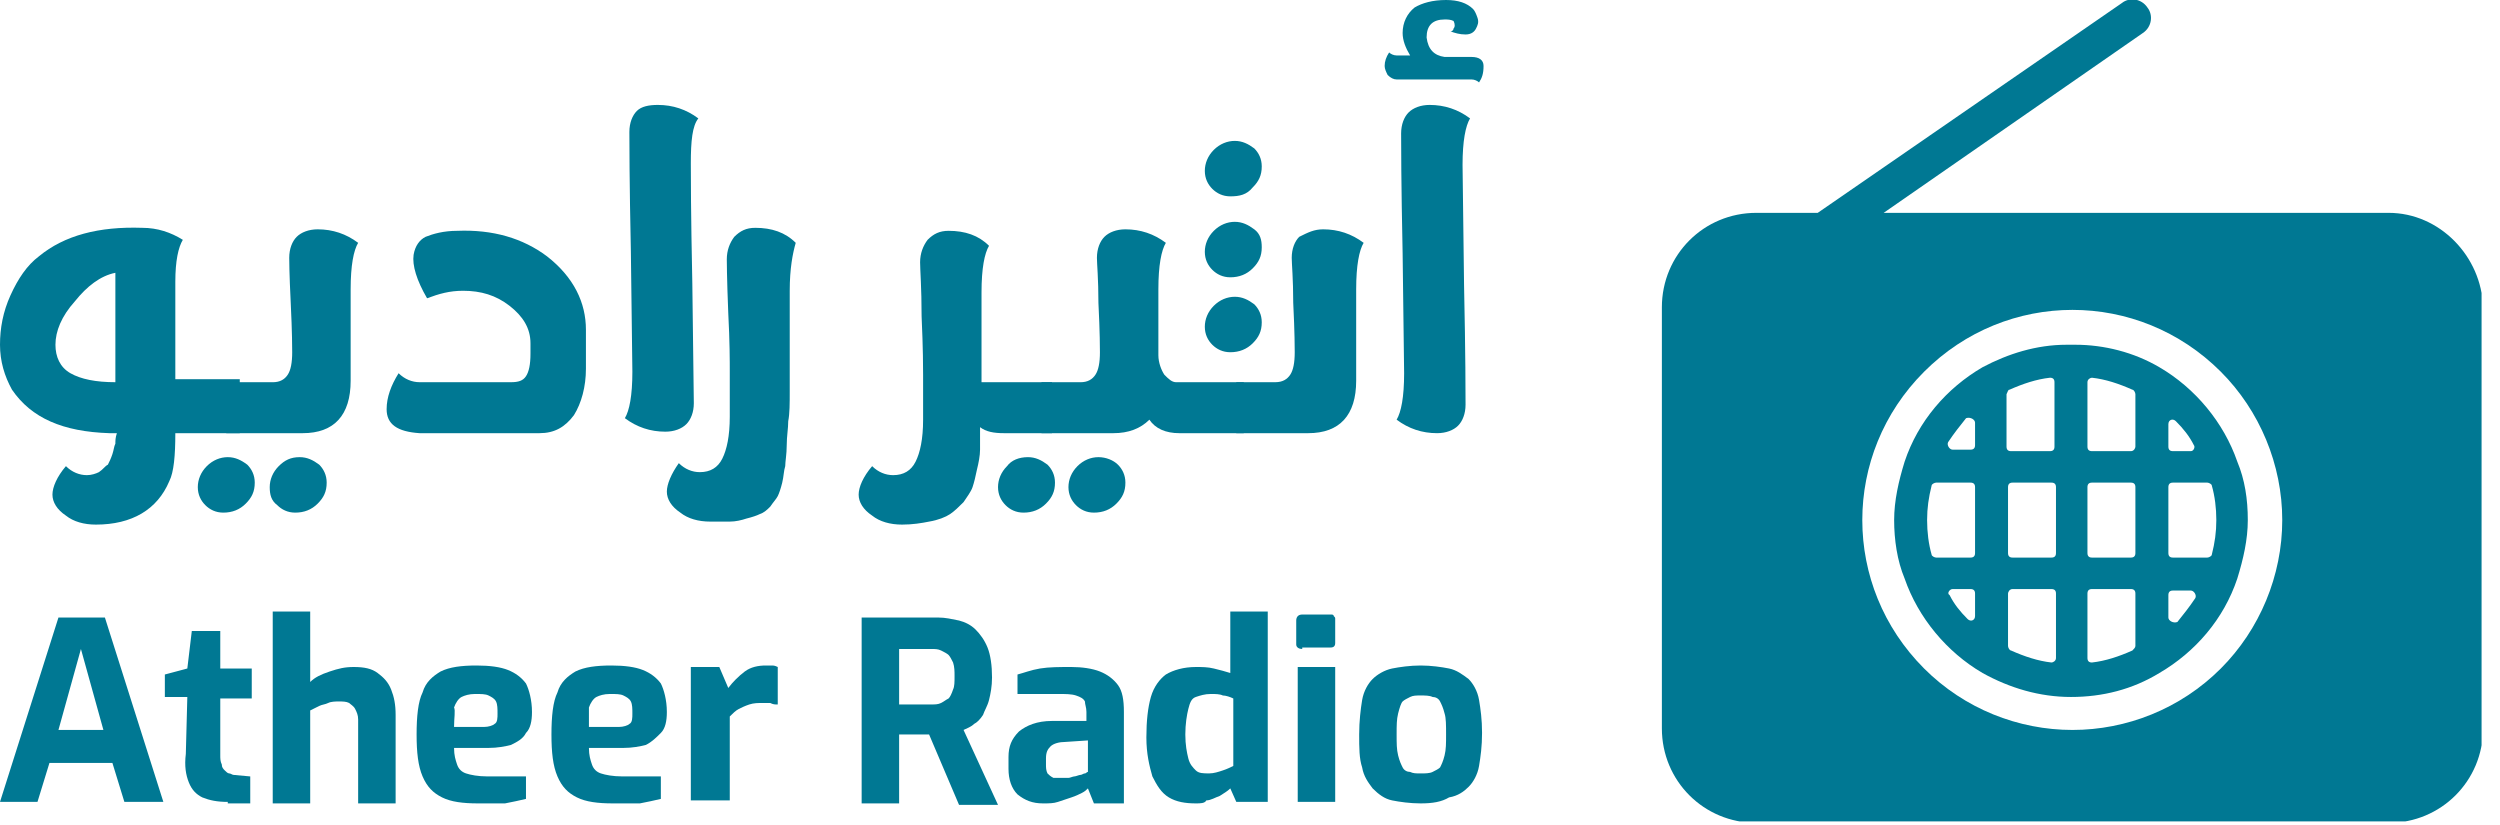
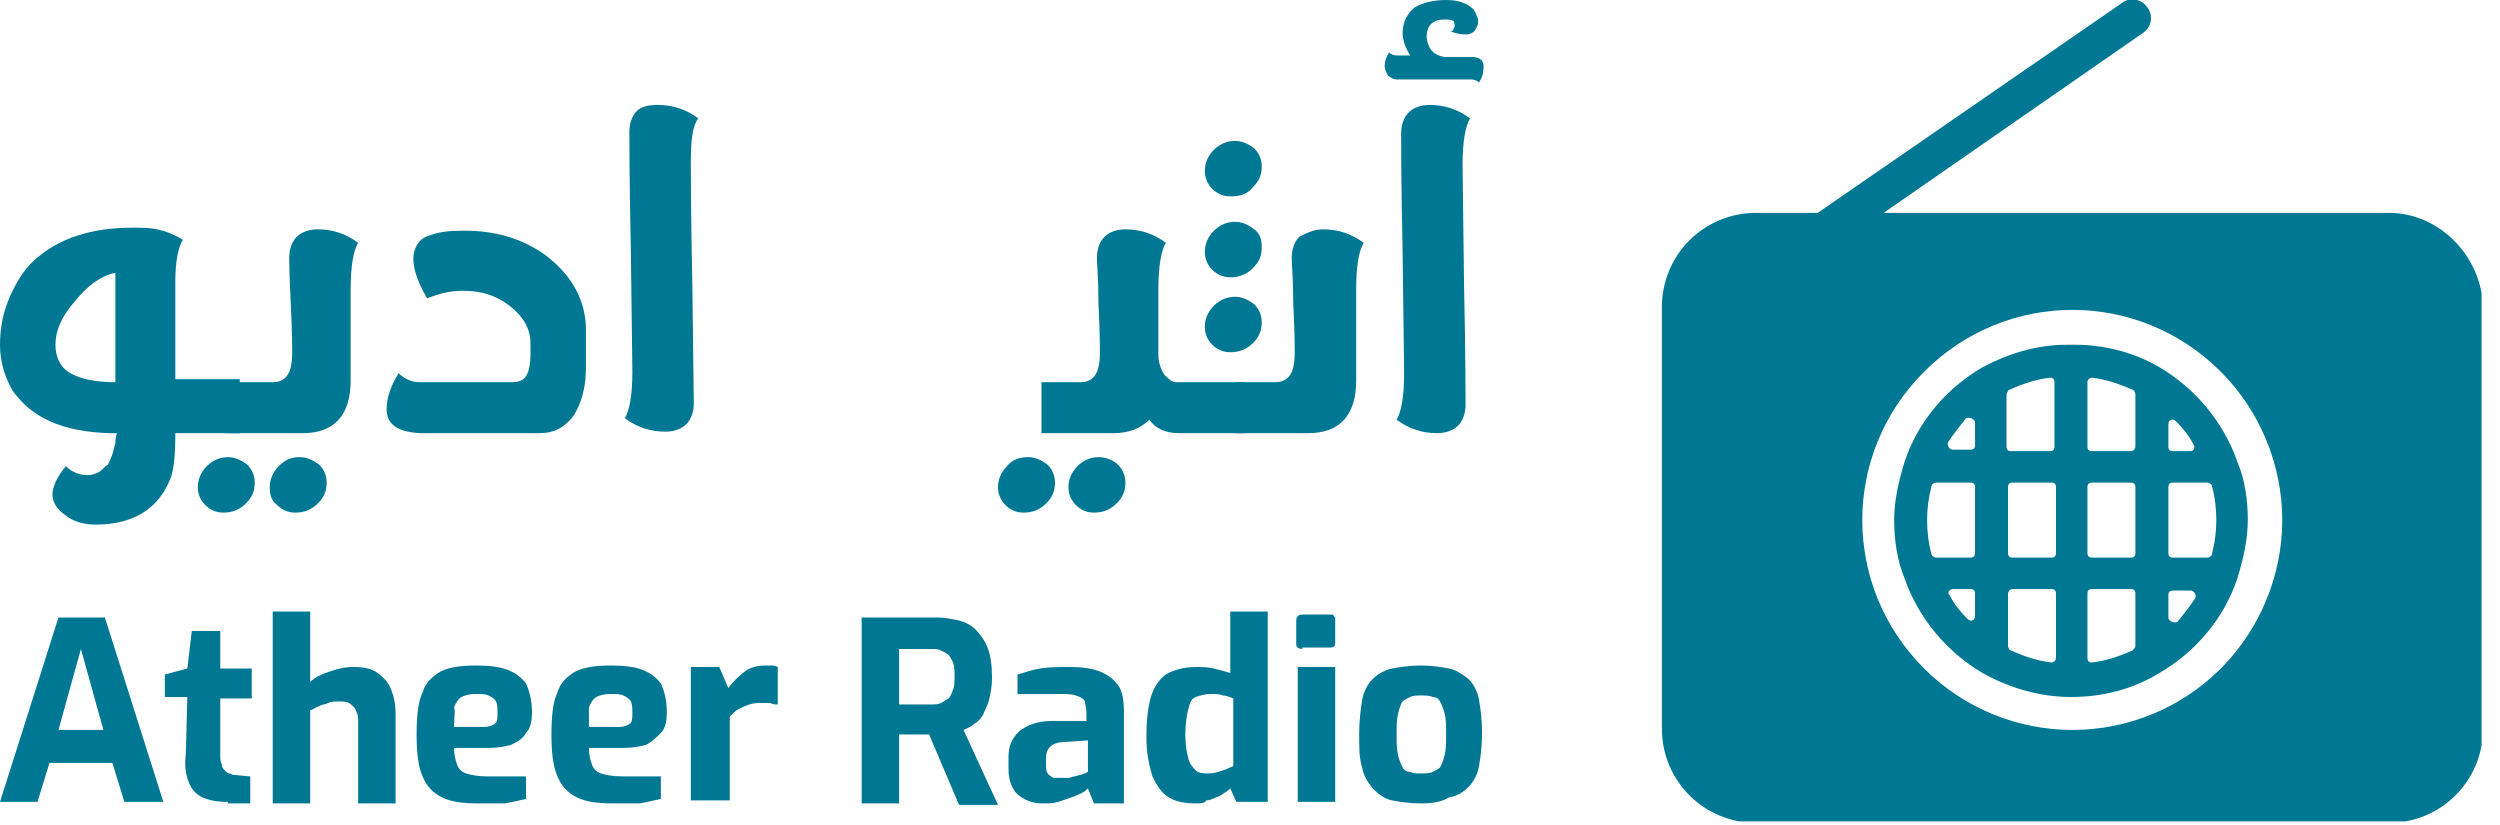
<svg xmlns="http://www.w3.org/2000/svg" width="100" height="33" viewBox="0 0 100 33" fill="none">
  <g clip-path="url(#clip0)">
    <path d="M9.591 17.327H7.013C7.013 18.226 6.953 18.886 6.773 19.245C6.294 20.385 5.275 20.984 3.836 20.984C3.357 20.984 2.937 20.864 2.637 20.624C2.278 20.385 2.098 20.085 2.098 19.785C2.098 19.485 2.278 19.066 2.637 18.646C2.877 18.886 3.177 19.006 3.477 19.006C3.656 19.006 3.836 18.946 3.956 18.886C4.136 18.766 4.196 18.646 4.316 18.586C4.376 18.466 4.436 18.346 4.496 18.166C4.556 17.986 4.556 17.866 4.615 17.747C4.615 17.627 4.615 17.507 4.675 17.327H4.376C2.518 17.267 1.259 16.727 0.48 15.588C0.18 15.049 0 14.449 0 13.79C0 13.13 0.12 12.471 0.42 11.811C0.719 11.152 1.079 10.612 1.558 10.252C2.577 9.413 3.956 9.053 5.694 9.113C6.294 9.113 6.833 9.293 7.313 9.593C7.133 9.893 7.013 10.432 7.013 11.271C7.013 11.511 7.013 12.111 7.013 13.01C7.013 13.25 7.013 13.49 7.013 13.73C7.013 14.269 7.013 14.749 7.013 15.168H9.591V17.327ZM2.218 13.79C2.218 14.269 2.398 14.689 2.817 14.929C3.237 15.168 3.836 15.288 4.615 15.288C4.615 14.869 4.615 14.509 4.615 14.149C4.615 13.79 4.615 13.43 4.615 13.19C4.615 12.89 4.615 12.65 4.615 12.411C4.615 12.171 4.615 11.931 4.615 11.751C4.615 11.571 4.615 11.451 4.615 11.331C4.615 11.211 4.615 11.092 4.615 11.032V10.912C4.016 11.032 3.477 11.451 2.997 12.051C2.458 12.65 2.218 13.25 2.218 13.79Z" fill="#007893" />
    <path d="M9.171 15.289H10.909C11.209 15.289 11.389 15.169 11.509 14.989C11.629 14.809 11.688 14.509 11.688 14.089C11.688 13.97 11.688 13.31 11.629 12.111C11.569 10.912 11.569 10.372 11.569 10.312C11.569 9.953 11.688 9.653 11.868 9.473C12.048 9.293 12.348 9.173 12.707 9.173C13.307 9.173 13.846 9.353 14.326 9.713C14.146 10.012 14.026 10.612 14.026 11.571V13.49C14.026 14.209 14.026 14.809 14.026 15.229C14.026 16.608 13.367 17.327 12.108 17.327H9.051V15.289H9.171ZM9.111 18.286C9.411 18.286 9.651 18.406 9.89 18.586C10.07 18.766 10.19 19.006 10.19 19.305C10.19 19.665 10.07 19.905 9.83 20.145C9.591 20.385 9.291 20.505 8.931 20.505C8.632 20.505 8.392 20.385 8.212 20.205C8.032 20.025 7.912 19.785 7.912 19.485C7.912 19.186 8.032 18.886 8.272 18.646C8.512 18.406 8.811 18.286 9.111 18.286ZM11.988 18.286C12.288 18.286 12.528 18.406 12.768 18.586C12.947 18.766 13.067 19.006 13.067 19.305C13.067 19.665 12.947 19.905 12.707 20.145C12.468 20.385 12.168 20.505 11.808 20.505C11.509 20.505 11.269 20.385 11.089 20.205C10.849 20.025 10.789 19.785 10.789 19.485C10.789 19.186 10.909 18.886 11.149 18.646C11.389 18.406 11.629 18.286 11.988 18.286Z" fill="#007893" />
    <path d="M21.879 10.252C22.957 11.092 23.437 12.111 23.437 13.19V14.749C23.437 15.468 23.257 16.128 22.957 16.607C22.598 17.087 22.178 17.327 21.579 17.327H16.784C15.884 17.267 15.465 16.967 15.465 16.368C15.465 15.888 15.645 15.408 15.944 14.929C16.184 15.168 16.484 15.288 16.784 15.288H20.44C20.74 15.288 20.919 15.229 21.039 15.049C21.159 14.869 21.219 14.569 21.219 14.149C21.219 13.969 21.219 13.79 21.219 13.73C21.219 13.13 20.919 12.65 20.38 12.231C19.841 11.811 19.241 11.631 18.522 11.631C17.982 11.631 17.563 11.751 17.083 11.931C16.664 11.211 16.484 10.612 16.544 10.192C16.604 9.833 16.784 9.593 17.023 9.473C17.323 9.353 17.743 9.233 18.282 9.233C19.721 9.173 20.919 9.533 21.879 10.252Z" fill="#007893" />
    <path d="M27.633 6.535C27.633 6.955 27.633 8.514 27.693 11.331L27.753 16.128C27.753 16.488 27.633 16.787 27.453 16.967C27.273 17.147 26.974 17.267 26.614 17.267C26.015 17.267 25.475 17.087 24.995 16.727C25.175 16.427 25.295 15.828 25.295 14.869L25.235 10.072C25.175 7.254 25.175 5.636 25.175 5.276C25.175 4.916 25.295 4.616 25.475 4.437C25.655 4.257 25.954 4.197 26.314 4.197C26.914 4.197 27.453 4.377 27.933 4.736C27.693 5.036 27.633 5.636 27.633 6.535Z" fill="#007893" />
-     <path d="M31.589 11.631C31.589 13.909 31.589 15.228 31.589 15.648C31.589 16.128 31.589 16.547 31.529 16.847C31.529 17.147 31.469 17.447 31.469 17.806C31.469 18.166 31.409 18.466 31.409 18.646C31.349 18.826 31.349 19.066 31.289 19.305C31.229 19.545 31.169 19.725 31.11 19.845C31.049 19.965 30.93 20.085 30.81 20.265C30.69 20.384 30.57 20.504 30.39 20.564C30.27 20.624 30.09 20.684 29.851 20.744C29.671 20.804 29.431 20.864 29.191 20.864C28.952 20.864 28.712 20.864 28.412 20.864C27.933 20.864 27.513 20.744 27.213 20.504C26.854 20.265 26.674 19.965 26.674 19.665C26.674 19.365 26.854 18.946 27.153 18.526C27.393 18.766 27.693 18.886 27.992 18.886C28.412 18.886 28.712 18.706 28.892 18.346C29.072 17.986 29.191 17.447 29.191 16.667C29.191 16.427 29.191 16.068 29.191 15.588V14.869C29.191 14.449 29.191 13.67 29.131 12.53C29.072 11.091 29.072 10.372 29.072 10.372C29.072 10.012 29.191 9.713 29.371 9.473C29.611 9.233 29.851 9.113 30.21 9.113C30.87 9.113 31.409 9.293 31.829 9.713C31.709 10.132 31.589 10.732 31.589 11.631Z" fill="#007893" />
-     <path d="M42.079 17.327H40.161C39.741 17.327 39.441 17.267 39.202 17.087C39.202 17.447 39.202 17.686 39.202 17.986C39.202 18.226 39.142 18.526 39.082 18.766C39.022 19.066 38.962 19.305 38.902 19.485C38.842 19.665 38.662 19.905 38.542 20.085C38.362 20.265 38.183 20.444 38.003 20.564C37.823 20.684 37.523 20.804 37.164 20.864C36.864 20.924 36.504 20.984 36.085 20.984C35.605 20.984 35.185 20.864 34.886 20.624C34.526 20.384 34.346 20.085 34.346 19.785C34.346 19.485 34.526 19.066 34.886 18.646C35.126 18.886 35.425 19.006 35.725 19.006C36.145 19.006 36.444 18.826 36.624 18.466C36.804 18.106 36.924 17.567 36.924 16.787C36.924 16.547 36.924 16.188 36.924 15.708C36.924 15.648 36.924 15.408 36.924 14.989C36.924 14.749 36.924 13.969 36.864 12.65C36.864 11.511 36.804 10.792 36.804 10.492C36.804 10.132 36.924 9.832 37.104 9.593C37.343 9.353 37.583 9.233 37.943 9.233C38.602 9.233 39.142 9.413 39.561 9.832C39.381 10.132 39.261 10.732 39.261 11.691C39.261 13.31 39.261 14.509 39.261 15.288H42.079V17.327Z" fill="#007893" />
    <path d="M49.871 17.327H47.174C46.634 17.327 46.215 17.147 45.975 16.787C45.615 17.147 45.136 17.327 44.536 17.327H41.659V15.289H43.218C43.517 15.289 43.697 15.169 43.817 14.989C43.937 14.809 43.997 14.509 43.997 14.089C43.997 13.97 43.997 13.31 43.937 12.111C43.937 11.152 43.877 10.552 43.877 10.312C43.877 9.953 43.997 9.653 44.177 9.473C44.356 9.293 44.656 9.173 45.016 9.173C45.615 9.173 46.155 9.353 46.634 9.713C46.455 10.012 46.335 10.612 46.335 11.571V14.209C46.335 14.509 46.455 14.809 46.574 14.989C46.754 15.169 46.874 15.289 47.054 15.289H49.751V17.327H49.871ZM41.12 18.286C41.419 18.286 41.659 18.406 41.899 18.586C42.079 18.766 42.199 19.006 42.199 19.305C42.199 19.665 42.079 19.905 41.839 20.145C41.599 20.385 41.3 20.505 40.94 20.505C40.64 20.505 40.4 20.385 40.221 20.205C40.041 20.025 39.921 19.785 39.921 19.485C39.921 19.186 40.041 18.886 40.281 18.646C40.46 18.406 40.76 18.286 41.12 18.286ZM43.937 18.286C44.237 18.286 44.536 18.406 44.716 18.586C44.896 18.766 45.016 19.006 45.016 19.305C45.016 19.665 44.896 19.905 44.656 20.145C44.416 20.385 44.117 20.505 43.757 20.505C43.457 20.505 43.218 20.385 43.038 20.205C42.858 20.025 42.738 19.785 42.738 19.485C42.738 19.186 42.858 18.886 43.098 18.646C43.337 18.406 43.637 18.286 43.937 18.286Z" fill="#007893" />
    <path d="M52.928 9.173C53.527 9.173 54.067 9.353 54.546 9.713C54.367 10.012 54.247 10.612 54.247 11.571V13.49C54.247 14.209 54.247 14.809 54.247 15.229C54.247 16.607 53.587 17.327 52.329 17.327H49.451V15.288H51.01C51.31 15.288 51.489 15.168 51.609 14.989C51.729 14.809 51.789 14.509 51.789 14.089C51.789 13.969 51.789 13.31 51.729 12.111C51.729 11.152 51.669 10.552 51.669 10.312C51.669 9.952 51.789 9.653 51.969 9.473C52.329 9.293 52.568 9.173 52.928 9.173ZM49.212 11.092C48.912 11.092 48.672 10.972 48.492 10.792C48.312 10.612 48.193 10.372 48.193 10.072C48.193 9.773 48.312 9.473 48.552 9.233C48.792 8.993 49.092 8.873 49.392 8.873C49.691 8.873 49.931 8.993 50.171 9.173C50.41 9.353 50.47 9.593 50.47 9.893C50.47 10.252 50.35 10.492 50.111 10.732C49.871 10.972 49.571 11.092 49.212 11.092ZM49.212 7.854C48.912 7.854 48.672 7.734 48.492 7.554C48.312 7.374 48.193 7.135 48.193 6.835C48.193 6.535 48.312 6.235 48.552 5.995C48.792 5.756 49.092 5.636 49.392 5.636C49.691 5.636 49.931 5.756 50.171 5.936C50.35 6.115 50.47 6.355 50.47 6.655C50.47 7.015 50.35 7.255 50.111 7.494C49.871 7.794 49.571 7.854 49.212 7.854ZM49.212 14.089C48.912 14.089 48.672 13.969 48.492 13.79C48.312 13.61 48.193 13.37 48.193 13.07C48.193 12.77 48.312 12.471 48.552 12.231C48.792 11.991 49.092 11.871 49.392 11.871C49.691 11.871 49.931 11.991 50.171 12.171C50.35 12.351 50.47 12.591 50.47 12.89C50.47 13.25 50.35 13.49 50.111 13.73C49.871 13.969 49.571 14.089 49.212 14.089Z" fill="#007893" />
    <path d="M57.783 2.278H58.862C59.162 2.278 59.342 2.398 59.342 2.638C59.342 2.938 59.282 3.118 59.162 3.297C59.102 3.238 58.982 3.178 58.862 3.178H55.865C55.745 3.178 55.625 3.118 55.505 2.998C55.446 2.878 55.386 2.758 55.386 2.638C55.386 2.458 55.446 2.278 55.565 2.098C55.625 2.158 55.745 2.218 55.865 2.218H56.405C56.225 1.919 56.105 1.619 56.105 1.319C56.105 0.899 56.285 0.54 56.584 0.3C56.884 0.12 57.304 0 57.843 0C58.323 0 58.682 0.12 58.922 0.36C58.982 0.42 59.042 0.54 59.102 0.719C59.162 0.899 59.102 1.019 59.042 1.139C58.982 1.259 58.862 1.379 58.622 1.379C58.383 1.379 58.203 1.319 58.023 1.259C58.083 1.259 58.143 1.199 58.143 1.139C58.203 1.079 58.203 0.959 58.143 0.839C58.023 0.779 57.903 0.779 57.783 0.779C57.544 0.779 57.364 0.839 57.244 0.959C57.124 1.079 57.064 1.259 57.064 1.499C57.124 1.978 57.364 2.218 57.783 2.278ZM57.184 4.197C57.783 4.197 58.323 4.377 58.802 4.736C58.622 5.036 58.502 5.636 58.502 6.595L58.562 11.391C58.622 14.209 58.622 15.828 58.622 16.188C58.622 16.547 58.502 16.847 58.323 17.027C58.143 17.207 57.843 17.327 57.483 17.327C56.884 17.327 56.345 17.147 55.865 16.787C56.045 16.488 56.165 15.888 56.165 14.929L56.105 10.132C56.045 7.314 56.045 5.696 56.045 5.336C56.045 4.976 56.165 4.676 56.345 4.497C56.525 4.317 56.824 4.197 57.184 4.197Z" fill="#007893" />
    <path d="M95.546 8.514H75.346L85.716 1.319C86.076 1.079 86.135 0.6 85.896 0.3C85.656 -0.06 85.176 -0.12 84.877 0.12L72.709 8.514H70.251C68.153 8.514 66.475 10.192 66.475 12.291V29.138C66.475 31.236 68.153 32.915 70.251 32.915H95.546C97.644 32.915 99.323 31.236 99.323 29.138V12.291C99.263 10.252 97.584 8.514 95.546 8.514ZM88.833 26.74C87.214 28.359 85.056 29.198 82.899 29.198C80.741 29.198 78.583 28.359 76.964 26.74C73.668 23.442 73.668 18.166 76.964 14.869C80.261 11.571 85.536 11.571 88.833 14.869C90.391 16.428 91.29 18.586 91.29 20.804C91.29 23.023 90.391 25.181 88.833 26.74Z" fill="#007893" />
    <path d="M89.492 18.466C88.953 16.907 87.814 15.528 86.375 14.689C85.356 14.089 84.157 13.79 83.019 13.79C82.959 13.79 82.899 13.79 82.839 13.79C82.779 13.79 82.719 13.79 82.659 13.79C81.46 13.79 80.321 14.149 79.302 14.689C77.864 15.528 76.725 16.847 76.185 18.466C75.945 19.245 75.766 20.025 75.766 20.804C75.766 21.584 75.885 22.423 76.185 23.142C76.725 24.701 77.864 26.08 79.302 26.92C80.381 27.519 81.58 27.879 82.839 27.879C84.097 27.879 85.296 27.579 86.375 26.92C87.814 26.08 88.953 24.761 89.492 23.142C89.732 22.363 89.912 21.584 89.912 20.804C89.912 19.965 89.792 19.186 89.492 18.466ZM86.735 22.123V19.485C86.735 19.365 86.795 19.305 86.915 19.305H88.293C88.353 19.305 88.473 19.365 88.473 19.425C88.593 19.845 88.653 20.325 88.653 20.804C88.653 21.284 88.593 21.704 88.473 22.183C88.473 22.243 88.353 22.303 88.293 22.303H86.915C86.795 22.303 86.735 22.243 86.735 22.123ZM85.296 26.02C84.757 26.26 84.217 26.44 83.678 26.5C83.558 26.5 83.498 26.44 83.498 26.32V23.742C83.498 23.622 83.558 23.562 83.678 23.562H85.236C85.356 23.562 85.416 23.622 85.416 23.742V25.84C85.416 25.9 85.356 25.96 85.296 26.02ZM80.501 23.562H82.059C82.179 23.562 82.239 23.622 82.239 23.742V26.32C82.239 26.44 82.119 26.5 82.059 26.5C81.52 26.44 80.981 26.26 80.441 26.02C80.381 26.02 80.321 25.9 80.321 25.84V23.742C80.321 23.682 80.381 23.562 80.501 23.562ZM77.444 22.303C77.384 22.303 77.264 22.243 77.264 22.183C77.144 21.764 77.084 21.284 77.084 20.804C77.084 20.325 77.144 19.905 77.264 19.425C77.264 19.365 77.384 19.305 77.444 19.305H78.823C78.942 19.305 79.002 19.365 79.002 19.485V22.123C79.002 22.243 78.942 22.303 78.823 22.303H77.444ZM80.501 19.305H82.059C82.179 19.305 82.239 19.365 82.239 19.485V22.123C82.239 22.243 82.179 22.303 82.059 22.303H80.501C80.381 22.303 80.321 22.243 80.321 22.123V19.485C80.321 19.365 80.381 19.305 80.501 19.305ZM80.381 15.588C80.921 15.348 81.46 15.168 81.999 15.109C82.119 15.109 82.179 15.168 82.179 15.288V17.866C82.179 17.986 82.119 18.046 81.999 18.046H80.441C80.321 18.046 80.261 17.986 80.261 17.866V15.768C80.321 15.648 80.321 15.588 80.381 15.588ZM85.236 18.046H83.678C83.558 18.046 83.498 17.986 83.498 17.866V15.288C83.498 15.168 83.618 15.109 83.678 15.109C84.217 15.168 84.757 15.348 85.296 15.588C85.356 15.588 85.416 15.708 85.416 15.768V17.866C85.416 17.926 85.356 18.046 85.236 18.046ZM83.498 22.123V19.485C83.498 19.365 83.558 19.305 83.678 19.305H85.236C85.356 19.305 85.416 19.365 85.416 19.485V22.123C85.416 22.243 85.356 22.303 85.236 22.303H83.678C83.558 22.303 83.498 22.243 83.498 22.123ZM87.634 18.046H86.915C86.795 18.046 86.735 17.986 86.735 17.866V16.967C86.735 16.787 86.915 16.727 87.034 16.847C87.334 17.147 87.574 17.447 87.754 17.806C87.814 17.866 87.754 18.046 87.634 18.046ZM79.002 16.907V17.806C79.002 17.926 78.942 17.986 78.823 17.986H78.103C77.983 17.986 77.864 17.806 77.924 17.687C78.163 17.327 78.403 17.027 78.643 16.727C78.823 16.667 79.002 16.787 79.002 16.907ZM78.103 23.562H78.823C78.942 23.562 79.002 23.622 79.002 23.742V24.641C79.002 24.821 78.823 24.881 78.703 24.761C78.403 24.462 78.163 24.162 77.983 23.802C77.864 23.742 77.983 23.562 78.103 23.562ZM86.735 24.701V23.802C86.735 23.682 86.795 23.622 86.915 23.622H87.634C87.754 23.622 87.874 23.802 87.814 23.922C87.574 24.282 87.334 24.581 87.094 24.881C86.915 24.941 86.735 24.821 86.735 24.701Z" fill="#007893" />
    <path d="M0 32.076L2.338 24.701H4.196L6.534 32.076H4.975L4.496 30.517H1.978L1.499 32.076H0ZM2.338 29.198H4.136L3.237 25.96L2.338 29.198Z" fill="#007893" />
    <path d="M9.111 32.076C8.691 32.076 8.392 32.016 8.092 31.896C7.852 31.776 7.672 31.596 7.553 31.296C7.433 30.997 7.373 30.637 7.433 30.157L7.493 27.879H6.594V26.98L7.493 26.74L7.672 25.241H8.811V26.74H10.07V27.939H8.811V30.217C8.811 30.337 8.811 30.457 8.871 30.577C8.871 30.697 8.931 30.757 8.991 30.817C9.051 30.877 9.111 30.937 9.171 30.937C9.231 30.937 9.291 30.997 9.351 30.997L10.01 31.057V32.136H9.111V32.076Z" fill="#007893" />
    <path d="M10.909 32.076V24.461H12.408V27.279C12.588 27.099 12.827 26.98 13.187 26.86C13.547 26.74 13.787 26.68 14.146 26.68C14.566 26.68 14.865 26.74 15.105 26.92C15.345 27.099 15.525 27.279 15.645 27.579C15.764 27.879 15.825 28.179 15.825 28.598V32.136H14.326V28.778C14.326 28.598 14.266 28.478 14.206 28.358C14.146 28.239 14.026 28.179 13.966 28.119C13.846 28.059 13.726 28.059 13.547 28.059C13.427 28.059 13.247 28.059 13.127 28.119C13.007 28.179 12.887 28.179 12.767 28.239C12.648 28.299 12.528 28.358 12.408 28.418V32.136H10.909V32.076Z" fill="#007893" />
    <path d="M19.121 32.136C18.522 32.136 18.042 32.076 17.683 31.896C17.323 31.716 17.083 31.476 16.903 31.056C16.724 30.637 16.664 30.097 16.664 29.378C16.664 28.658 16.724 28.059 16.903 27.699C17.023 27.279 17.323 27.04 17.623 26.86C17.982 26.68 18.462 26.62 19.061 26.62C19.601 26.62 20.02 26.68 20.32 26.8C20.62 26.92 20.86 27.099 21.039 27.339C21.159 27.579 21.279 27.999 21.279 28.479C21.279 28.838 21.219 29.138 21.039 29.318C20.919 29.558 20.68 29.678 20.44 29.797C20.2 29.857 19.901 29.917 19.541 29.917H18.162C18.162 30.217 18.222 30.397 18.282 30.577C18.342 30.757 18.462 30.877 18.642 30.937C18.822 30.997 19.121 31.056 19.481 31.056H21.039V31.956C20.8 32.016 20.5 32.076 20.2 32.136C19.96 32.136 19.541 32.136 19.121 32.136ZM18.162 29.078H19.361C19.541 29.078 19.721 29.018 19.781 28.958C19.901 28.898 19.901 28.718 19.901 28.538C19.901 28.359 19.901 28.179 19.841 28.059C19.781 27.939 19.661 27.879 19.541 27.819C19.421 27.759 19.241 27.759 19.001 27.759C18.762 27.759 18.582 27.819 18.462 27.879C18.342 27.939 18.222 28.119 18.162 28.299C18.222 28.419 18.162 28.718 18.162 29.078Z" fill="#007893" />
    <path d="M24.516 32.136C23.917 32.136 23.437 32.076 23.077 31.896C22.718 31.716 22.478 31.476 22.298 31.056C22.118 30.637 22.058 30.097 22.058 29.378C22.058 28.658 22.118 28.059 22.298 27.699C22.418 27.279 22.718 27.04 23.017 26.86C23.377 26.68 23.857 26.62 24.456 26.62C24.995 26.62 25.415 26.68 25.715 26.8C26.015 26.92 26.254 27.099 26.434 27.339C26.554 27.579 26.674 27.999 26.674 28.479C26.674 28.838 26.614 29.138 26.434 29.318C26.254 29.498 26.074 29.678 25.835 29.797C25.595 29.857 25.295 29.917 24.936 29.917H23.557C23.557 30.217 23.617 30.397 23.677 30.577C23.737 30.757 23.857 30.877 24.036 30.937C24.216 30.997 24.516 31.056 24.876 31.056H26.434V31.956C26.194 32.016 25.895 32.076 25.595 32.136C25.295 32.136 24.936 32.136 24.516 32.136ZM23.557 29.078H24.756C24.936 29.078 25.115 29.018 25.175 28.958C25.295 28.898 25.295 28.718 25.295 28.538C25.295 28.359 25.295 28.179 25.235 28.059C25.175 27.939 25.055 27.879 24.936 27.819C24.816 27.759 24.636 27.759 24.396 27.759C24.156 27.759 23.977 27.819 23.857 27.879C23.737 27.939 23.617 28.119 23.557 28.299C23.557 28.419 23.557 28.718 23.557 29.078Z" fill="#007893" />
    <path d="M27.633 32.076V26.68H28.772L29.131 27.519C29.311 27.279 29.551 27.04 29.791 26.86C30.031 26.68 30.33 26.62 30.63 26.62C30.69 26.62 30.75 26.62 30.87 26.62C30.93 26.62 30.99 26.62 31.11 26.68V28.179C30.99 28.179 30.93 28.179 30.81 28.119C30.69 28.119 30.57 28.119 30.51 28.119C30.33 28.119 30.151 28.119 29.971 28.179C29.791 28.239 29.671 28.299 29.551 28.359C29.431 28.419 29.311 28.538 29.191 28.658V32.016H27.633V32.076Z" fill="#007893" />
    <path d="M34.466 32.076V24.701H37.523C37.823 24.701 38.063 24.761 38.362 24.821C38.602 24.881 38.842 25.001 39.022 25.181C39.202 25.361 39.381 25.601 39.501 25.9C39.621 26.2 39.681 26.62 39.681 27.099C39.681 27.459 39.621 27.759 39.561 27.999C39.501 28.238 39.381 28.418 39.321 28.598C39.202 28.778 39.082 28.898 38.962 28.958C38.842 29.078 38.662 29.138 38.542 29.198L39.921 32.196H38.362L37.163 29.378C37.104 29.378 36.984 29.378 36.864 29.378C36.744 29.378 36.684 29.378 36.564 29.378C36.444 29.378 36.324 29.378 36.264 29.378C36.205 29.378 36.085 29.378 35.965 29.378V32.136H34.466V32.076ZM35.965 28.178H37.283C37.403 28.178 37.523 28.178 37.643 28.119C37.763 28.059 37.823 27.999 37.943 27.939C38.003 27.879 38.063 27.759 38.123 27.579C38.182 27.459 38.182 27.279 38.182 27.039C38.182 26.86 38.182 26.68 38.123 26.5C38.063 26.38 38.003 26.26 37.943 26.2C37.883 26.14 37.763 26.08 37.643 26.02C37.523 25.96 37.403 25.96 37.283 25.96H35.965V28.178Z" fill="#007893" />
    <path d="M41.719 32.136C41.3 32.136 41 32.016 40.7 31.776C40.46 31.536 40.34 31.176 40.34 30.757V30.277C40.34 29.857 40.46 29.558 40.76 29.258C41.06 29.018 41.479 28.838 42.079 28.838H43.457V28.478C43.457 28.299 43.397 28.179 43.397 28.059C43.337 27.939 43.218 27.879 43.038 27.819C42.858 27.759 42.618 27.759 42.319 27.759H40.7V26.98C40.94 26.919 41.24 26.8 41.599 26.74C41.959 26.68 42.378 26.68 42.858 26.68C43.278 26.68 43.697 26.74 43.997 26.86C44.297 26.98 44.536 27.159 44.716 27.399C44.896 27.639 44.956 27.999 44.956 28.478V32.136H43.757L43.517 31.536C43.457 31.596 43.397 31.656 43.278 31.716C43.158 31.776 43.038 31.836 42.858 31.896C42.678 31.956 42.498 32.016 42.319 32.076C42.139 32.136 41.959 32.136 41.719 32.136ZM42.498 31.116C42.558 31.116 42.618 31.116 42.738 31.116C42.798 31.116 42.918 31.056 42.978 31.056C43.038 31.056 43.158 30.996 43.218 30.996C43.278 30.996 43.337 30.936 43.397 30.936C43.457 30.936 43.457 30.877 43.517 30.877V29.617L42.618 29.677C42.378 29.677 42.139 29.737 42.019 29.857C41.899 29.977 41.839 30.097 41.839 30.337V30.577C41.839 30.697 41.839 30.817 41.899 30.936C41.959 30.996 42.019 31.056 42.139 31.116C42.259 31.116 42.378 31.116 42.498 31.116Z" fill="#007893" />
    <path d="M47.833 32.136C47.413 32.136 47.054 32.076 46.754 31.896C46.454 31.716 46.275 31.416 46.095 31.056C45.975 30.637 45.855 30.157 45.855 29.498C45.855 28.838 45.915 28.299 46.035 27.879C46.155 27.459 46.395 27.159 46.634 26.98C46.934 26.8 47.353 26.68 47.833 26.68C48.073 26.68 48.313 26.68 48.552 26.74C48.792 26.8 49.032 26.86 49.212 26.92V24.461H50.71V32.076H49.452L49.212 31.536C49.092 31.656 48.972 31.716 48.792 31.836C48.612 31.896 48.432 32.016 48.253 32.016C48.193 32.136 48.013 32.136 47.833 32.136ZM48.373 30.936C48.552 30.936 48.732 30.877 48.912 30.817C49.092 30.757 49.212 30.697 49.332 30.637V27.939C49.212 27.879 49.032 27.819 48.912 27.819C48.792 27.759 48.612 27.759 48.432 27.759C48.193 27.759 48.013 27.819 47.833 27.879C47.653 27.939 47.593 28.119 47.533 28.358C47.473 28.598 47.413 28.958 47.413 29.378C47.413 29.797 47.473 30.097 47.533 30.337C47.593 30.577 47.713 30.697 47.833 30.817C47.953 30.936 48.133 30.936 48.373 30.936Z" fill="#007893" />
    <path d="M52.089 25.96C51.969 25.96 51.849 25.9 51.849 25.78V24.821C51.849 24.701 51.909 24.581 52.089 24.581H53.228C53.288 24.581 53.348 24.581 53.348 24.641C53.408 24.701 53.408 24.701 53.408 24.761V25.72C53.408 25.84 53.348 25.9 53.228 25.9H52.089V25.96ZM51.909 32.076V26.68H53.408V32.076H51.909Z" fill="#007893" />
    <path d="M56.824 32.136C56.405 32.136 55.985 32.076 55.685 32.016C55.386 31.956 55.146 31.776 54.906 31.536C54.726 31.296 54.547 31.056 54.486 30.697C54.367 30.337 54.367 29.917 54.367 29.378C54.367 28.838 54.427 28.359 54.486 27.999C54.547 27.639 54.726 27.339 54.906 27.16C55.086 26.98 55.386 26.8 55.685 26.74C55.985 26.68 56.405 26.62 56.824 26.62C57.244 26.62 57.663 26.68 57.963 26.74C58.263 26.8 58.503 26.98 58.742 27.16C58.922 27.339 59.102 27.639 59.162 27.999C59.222 28.359 59.282 28.778 59.282 29.318C59.282 29.857 59.222 30.277 59.162 30.637C59.102 30.997 58.922 31.296 58.742 31.476C58.562 31.656 58.323 31.836 57.963 31.896C57.663 32.076 57.304 32.136 56.824 32.136ZM56.824 30.937C57.004 30.937 57.184 30.937 57.304 30.877C57.424 30.817 57.544 30.757 57.603 30.697C57.663 30.577 57.723 30.457 57.783 30.217C57.843 29.977 57.843 29.738 57.843 29.378C57.843 29.018 57.843 28.718 57.783 28.538C57.723 28.299 57.663 28.179 57.603 28.059C57.544 27.939 57.424 27.879 57.304 27.879C57.184 27.819 57.004 27.819 56.824 27.819C56.644 27.819 56.525 27.819 56.405 27.879C56.285 27.939 56.165 27.999 56.105 28.059C56.045 28.119 55.985 28.299 55.925 28.538C55.865 28.778 55.865 29.018 55.865 29.378C55.865 29.738 55.865 29.977 55.925 30.217C55.985 30.457 56.045 30.577 56.105 30.697C56.165 30.817 56.285 30.877 56.405 30.877C56.525 30.937 56.644 30.937 56.824 30.937Z" fill="#007893" />
  </g>
  <defs>
    <clipPath id="clip0">
      <rect width="99.263" height="32.855" fill="white" />
    </clipPath>
  </defs>
</svg>